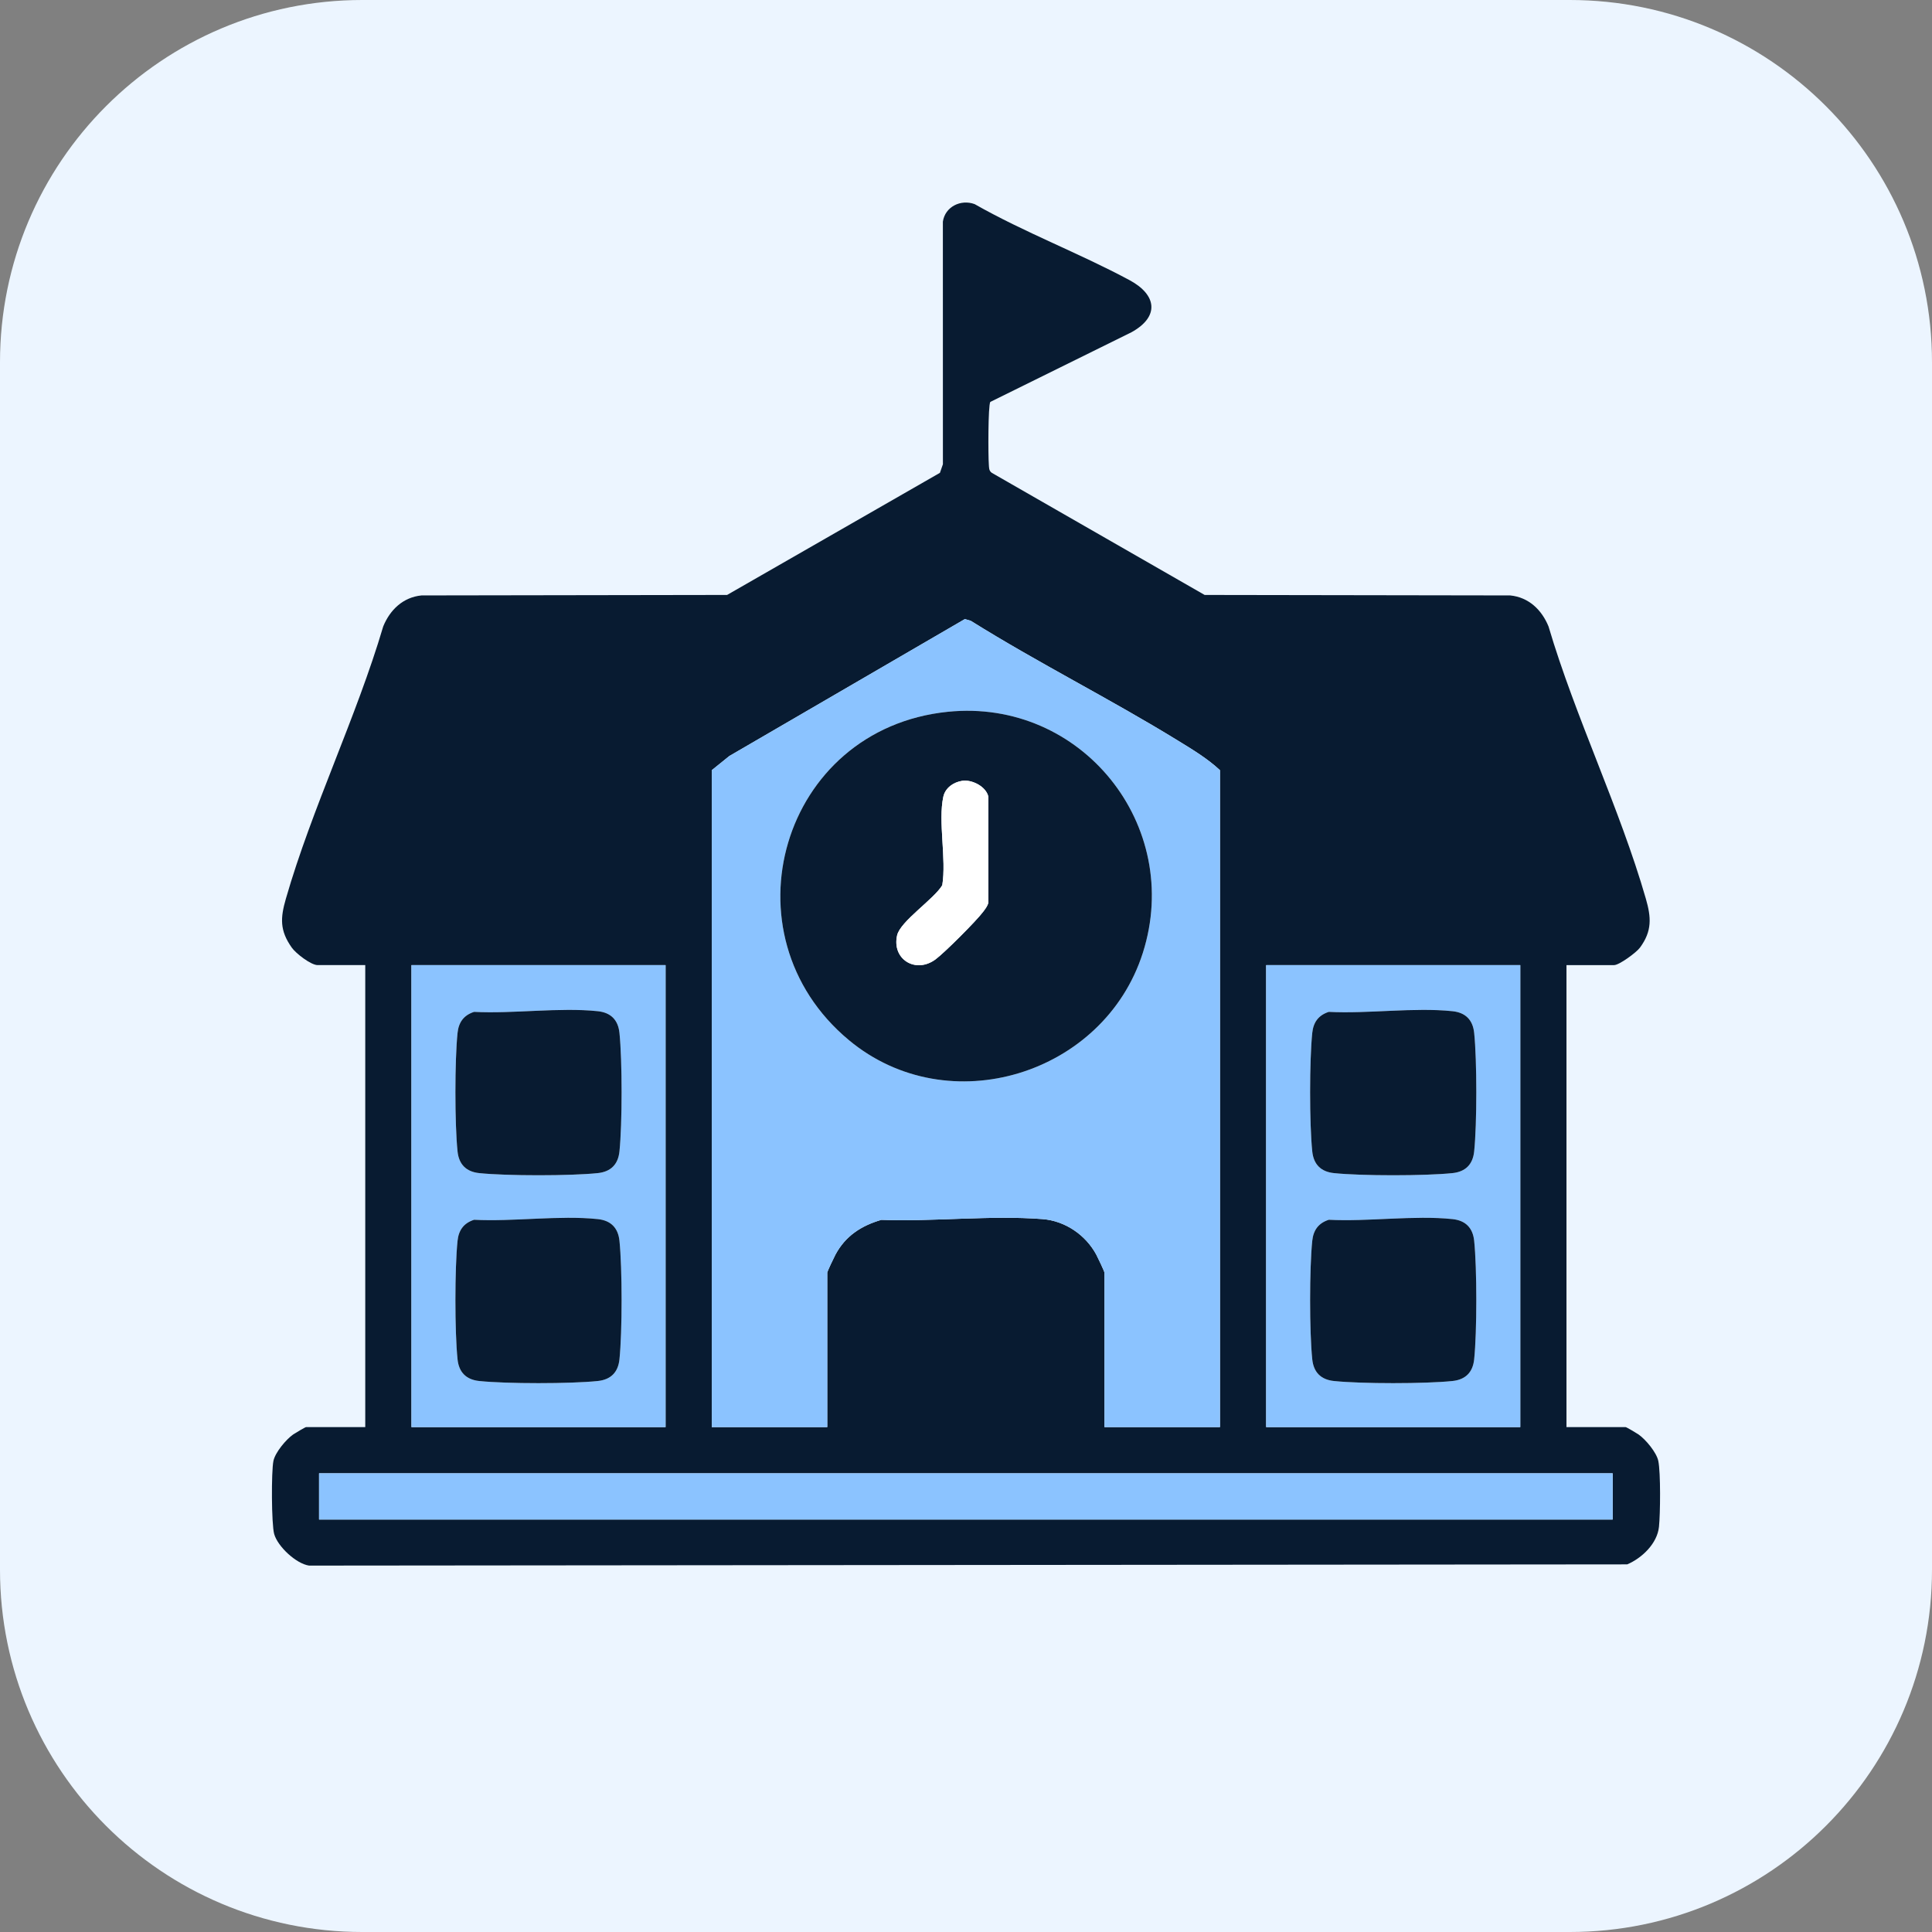
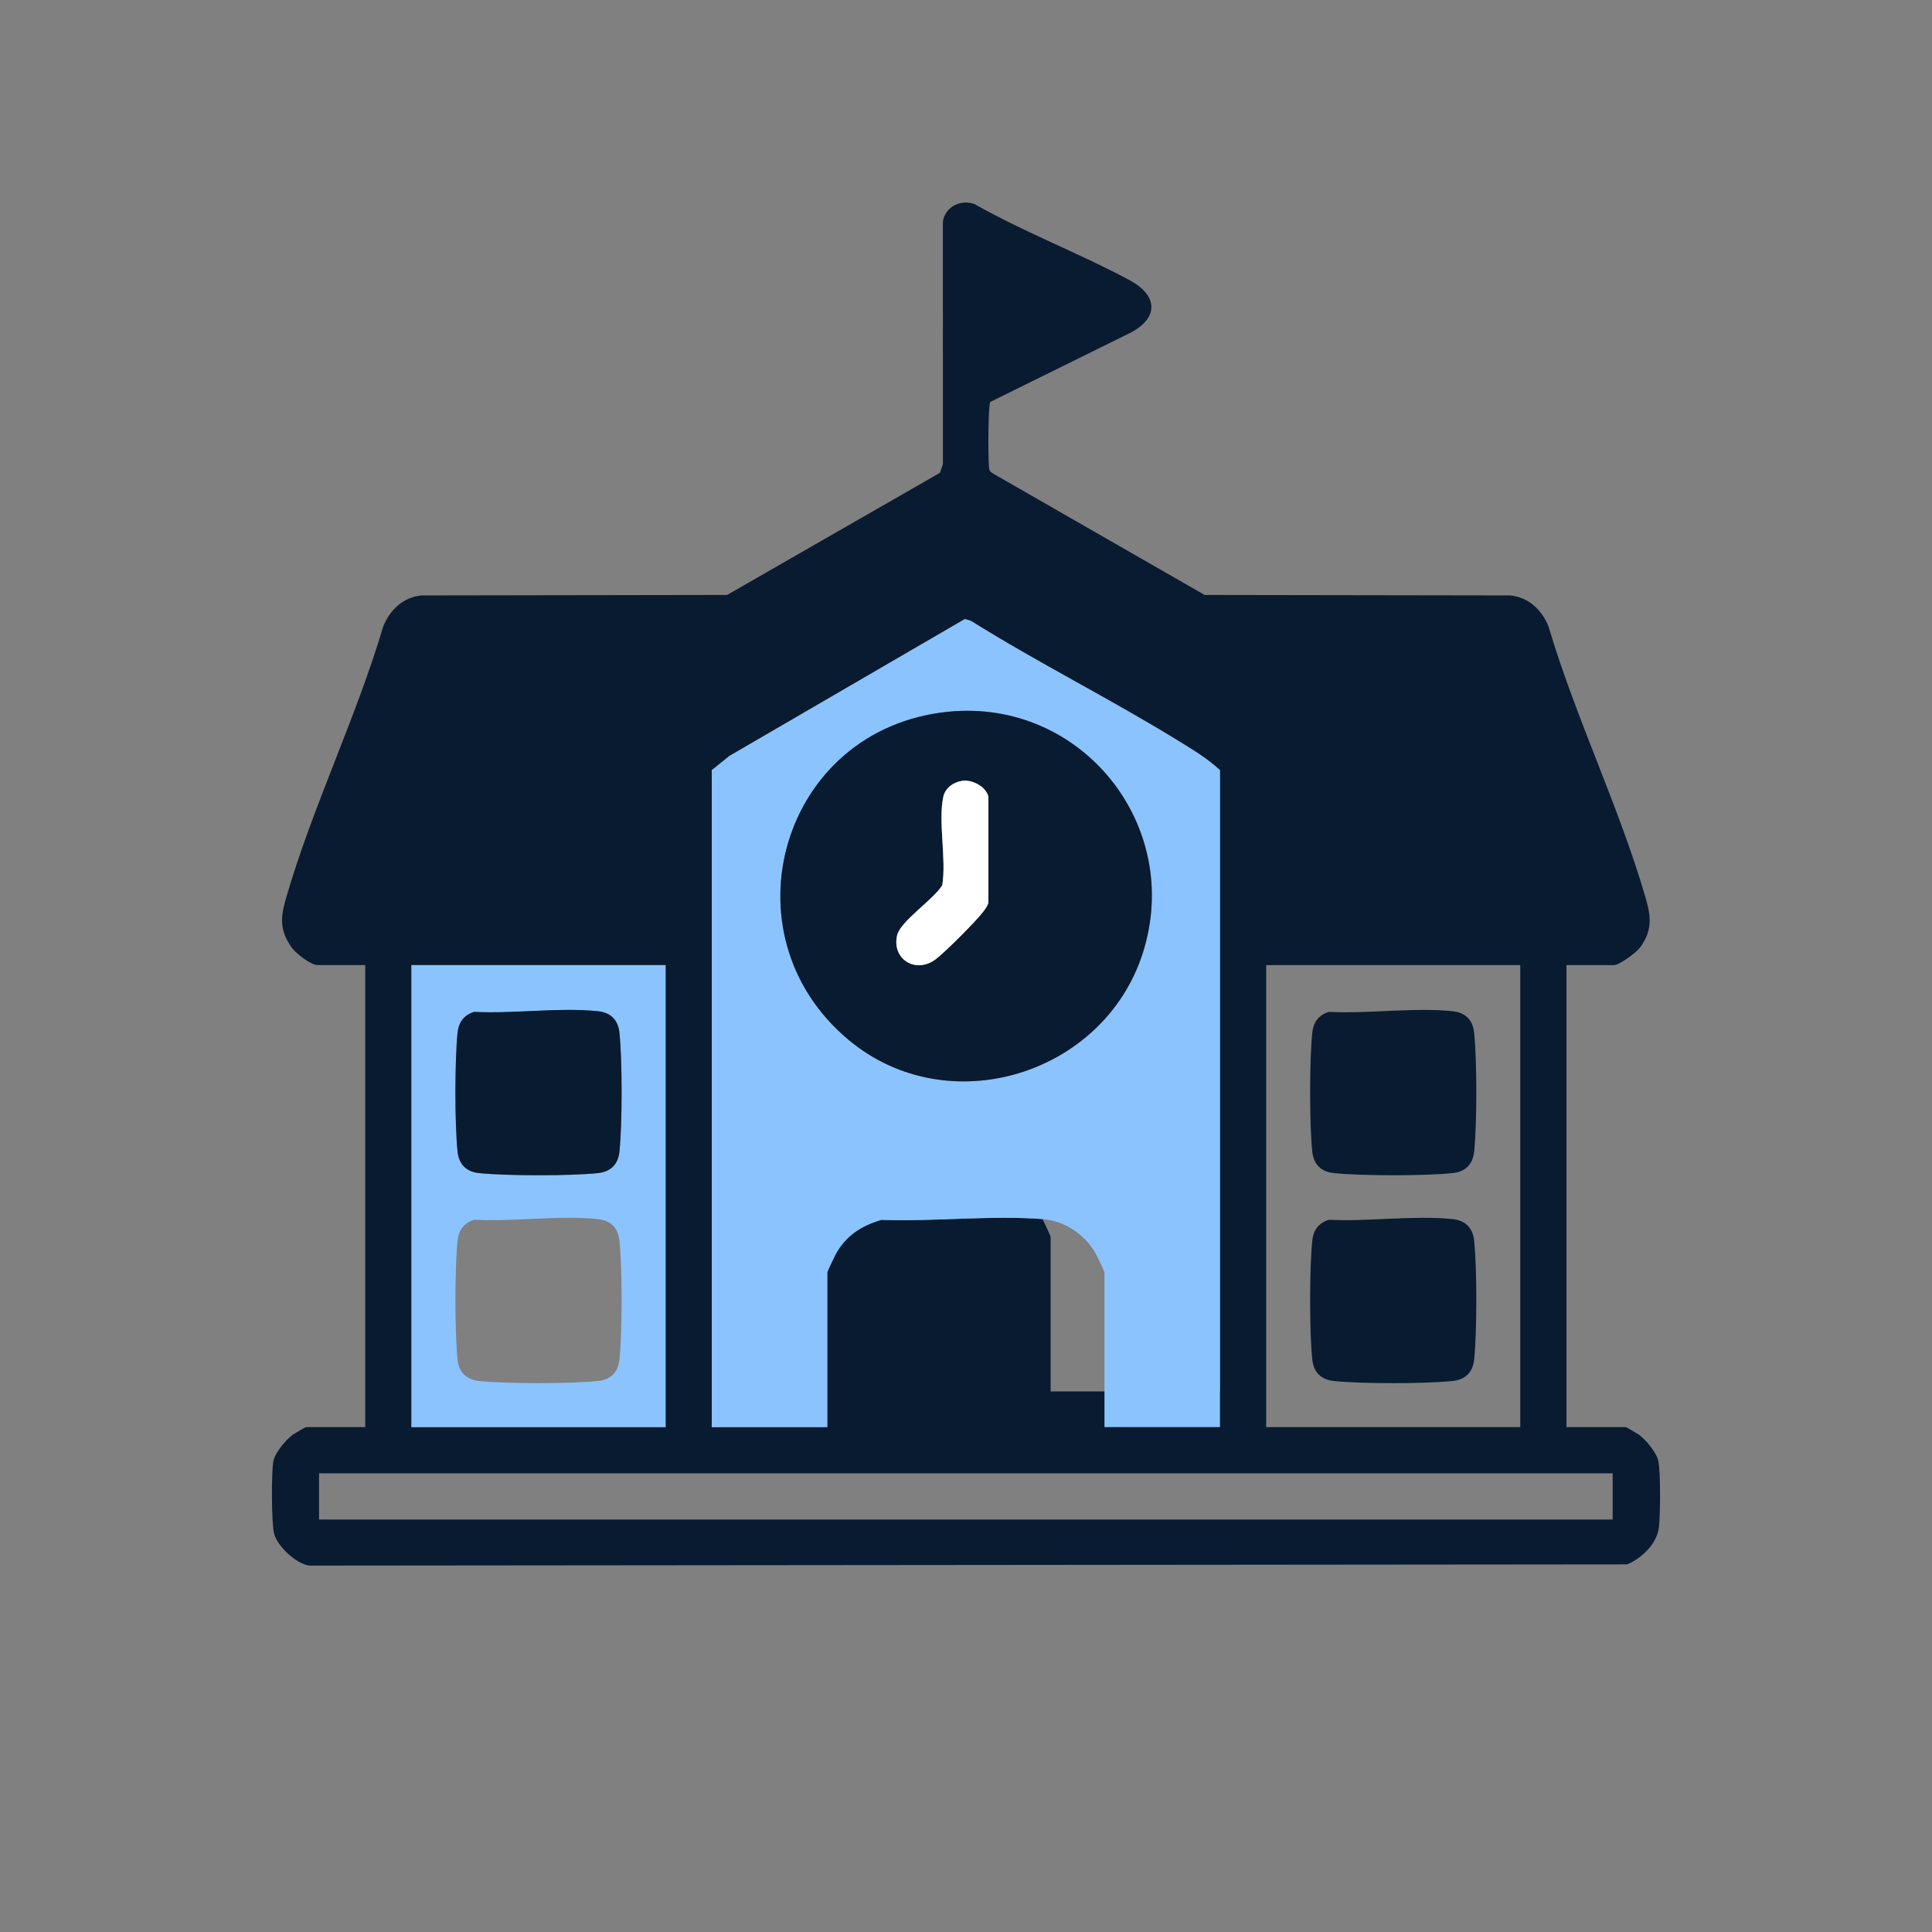
<svg xmlns="http://www.w3.org/2000/svg" version="1.1" id="Layer_1" x="0px" y="0px" width="254.233px" height="254.233px" viewBox="0 0 254.233 254.233" style="enable-background:new 0 0 254.233 254.233;" xml:space="preserve">
  <rect x="0" y="0" width="254.233" height="254.233" fill="#808080" stroke="none" />
-   <path style="fill:#ECF5FF;" d="M47.669,0h158.895c26.327,0,47.669,21.342,47.669,47.669v158.895  c0,26.327-21.342,47.669-47.669,47.669H47.669C21.342,254.233,0,232.891,0,206.564V47.669C0,21.342,21.342,0,47.669,0z" />
  <g>
-     <path style="fill:#081B31;" d="M206.133,126.999v60.795h7.789c0.097,0,1.438,0.789,1.693,0.967c0.937,0.655,2.365,2.357,2.6,3.479   c0.325,1.546,0.269,6.967,0.09,8.676c-0.23,2.203-2.239,4.115-4.178,4.941l-173.458,0.161c-1.709-0.25-4.125-2.512-4.588-4.151   c-0.363-1.283-0.39-8.242-0.099-9.628c0.236-1.122,1.663-2.824,2.6-3.479c0.255-0.178,1.595-0.967,1.693-0.967h7.789v-60.795h-6.27   c-0.867,0-2.848-1.517-3.4-2.3c-1.601-2.267-1.502-3.911-0.775-6.435c3.427-11.903,9.271-23.864,12.808-35.829   c0.894-2.188,2.608-3.84,5.039-4.081l40.213-0.064l28.007-16.069l0.392-1.128l-0.005-31.923c0.289-1.974,2.362-2.98,4.183-2.308   c6.561,3.732,13.769,6.451,20.387,10.008c3.581,1.925,3.978,4.798,0.243,6.854l-18.571,9.167c-0.301,0.453-0.285,7.12-0.195,8.202   c0.035,0.426-0.016,0.842,0.392,1.128l28.007,16.069l40.213,0.064c2.431,0.241,4.145,1.893,5.039,4.081   c3.537,11.964,9.381,23.926,12.808,35.829c0.707,2.455,0.838,4.243-0.775,6.436c-0.475,0.646-2.731,2.299-3.401,2.299H206.133z    M160.536,187.794v-86.444c-1.674-1.559-3.64-2.73-5.578-3.921c-8.915-5.481-18.338-10.188-27.218-15.739l-0.772-0.226   L95.974,99.485l-2.314,1.866v86.444h15.199v-20.328c0-0.149,0.873-1.986,1.068-2.351c1.322-2.472,3.385-3.815,6.045-4.594   c6.872,0.254,14.416-0.627,21.21-0.101c2.99,0.232,5.697,2.1,7.085,4.695c0.195,0.365,1.068,2.202,1.068,2.351v20.328H160.536z    M87.581,126.999H54.144v60.795h33.438V126.999z M200.053,126.999h-33.438v60.795h33.438V126.999z M212.212,193.874H41.985v6.08   h170.227V193.874z" />
+     <path style="fill:#081B31;" d="M206.133,126.999v60.795h7.789c0.097,0,1.438,0.789,1.693,0.967c0.937,0.655,2.365,2.357,2.6,3.479   c0.325,1.546,0.269,6.967,0.09,8.676c-0.23,2.203-2.239,4.115-4.178,4.941l-173.458,0.161c-1.709-0.25-4.125-2.512-4.588-4.151   c-0.363-1.283-0.39-8.242-0.099-9.628c0.236-1.122,1.663-2.824,2.6-3.479c0.255-0.178,1.595-0.967,1.693-0.967h7.789v-60.795h-6.27   c-0.867,0-2.848-1.517-3.4-2.3c-1.601-2.267-1.502-3.911-0.775-6.435c3.427-11.903,9.271-23.864,12.808-35.829   c0.894-2.188,2.608-3.84,5.039-4.081l40.213-0.064l28.007-16.069l0.392-1.128l-0.005-31.923c0.289-1.974,2.362-2.98,4.183-2.308   c6.561,3.732,13.769,6.451,20.387,10.008c3.581,1.925,3.978,4.798,0.243,6.854l-18.571,9.167c-0.301,0.453-0.285,7.12-0.195,8.202   c0.035,0.426-0.016,0.842,0.392,1.128l28.007,16.069l40.213,0.064c2.431,0.241,4.145,1.893,5.039,4.081   c3.537,11.964,9.381,23.926,12.808,35.829c0.707,2.455,0.838,4.243-0.775,6.436c-0.475,0.646-2.731,2.299-3.401,2.299H206.133z    M160.536,187.794v-86.444c-1.674-1.559-3.64-2.73-5.578-3.921c-8.915-5.481-18.338-10.188-27.218-15.739l-0.772-0.226   L95.974,99.485l-2.314,1.866v86.444h15.199v-20.328c0-0.149,0.873-1.986,1.068-2.351c1.322-2.472,3.385-3.815,6.045-4.594   c6.872,0.254,14.416-0.627,21.21-0.101c0.195,0.365,1.068,2.202,1.068,2.351v20.328H160.536z    M87.581,126.999H54.144v60.795h33.438V126.999z M200.053,126.999h-33.438v60.795h33.438V126.999z M212.212,193.874H41.985v6.08   h170.227V193.874z" />
    <path style="fill:#8BC3FF;" d="M160.536,187.794h-15.199v-20.328c0-0.149-0.873-1.986-1.068-2.351   c-1.387-2.594-4.095-4.463-7.085-4.695c-6.794-0.526-14.339,0.355-21.21,0.101c-2.66,0.779-4.724,2.122-6.045,4.594   c-0.195,0.365-1.068,2.202-1.068,2.351v20.328H93.661v-86.444l2.314-1.866l30.993-18.021l0.772,0.226   c8.88,5.551,18.304,10.258,27.218,15.739c1.938,1.191,3.904,2.363,5.578,3.921V187.794z M124.731,93.664   c-21.945,2.232-29.763,29.29-13.019,43.212c13.098,10.891,33.566,4.533,38.672-11.479C155.738,108.608,142.3,91.877,124.731,93.664   z" />
    <path style="fill:#8BC3FF;" d="M87.581,126.999v60.795H54.144v-60.795H87.581z M62.387,133.152   c-1.356,0.434-2.032,1.362-2.177,2.763c-0.374,3.611-0.378,11.997,0,15.604c0.179,1.709,1.139,2.671,2.85,2.85   c3.594,0.376,12.01,0.376,15.604,0c1.709-0.179,2.671-1.139,2.85-2.85c0.376-3.594,0.376-12.01,0-15.604   c-0.179-1.709-1.139-2.671-2.85-2.85C73.6,132.536,67.558,133.424,62.387,133.152z M62.387,160.51   c-1.356,0.434-2.032,1.362-2.177,2.763c-0.374,3.611-0.378,11.997,0,15.604c0.179,1.709,1.139,2.671,2.85,2.85   c3.594,0.376,12.01,0.376,15.604,0c1.709-0.179,2.671-1.139,2.85-2.85c0.376-3.594,0.376-12.01,0-15.604   c-0.179-1.709-1.139-2.671-2.85-2.85C73.6,159.893,67.558,160.782,62.387,160.51z" />
-     <path style="fill:#8BC3FF;" d="M200.053,126.999v60.795h-33.438v-60.795H200.053z M174.859,133.152   c-1.356,0.434-2.032,1.362-2.177,2.763c-0.374,3.611-0.378,11.997,0,15.604c0.179,1.709,1.139,2.671,2.85,2.85   c3.594,0.376,12.01,0.376,15.604,0c1.709-0.179,2.671-1.139,2.85-2.85c0.376-3.594,0.376-12.01,0-15.604   c-0.179-1.709-1.139-2.671-2.85-2.85C186.071,132.536,180.03,133.424,174.859,133.152z M174.859,160.51   c-1.356,0.434-2.032,1.362-2.177,2.763c-0.374,3.611-0.378,11.997,0,15.604c0.179,1.709,1.139,2.671,2.85,2.85   c3.594,0.376,12.01,0.376,15.604,0c1.709-0.179,2.671-1.139,2.85-2.85c0.376-3.594,0.376-12.01,0-15.604   c-0.179-1.709-1.139-2.671-2.85-2.85C186.071,159.893,180.03,160.782,174.859,160.51z" />
-     <rect x="41.985" y="193.874" style="fill:#8BC3FF;" width="170.227" height="6.08" />
    <path style="fill:#081B31;" d="M124.731,93.664c17.569-1.787,31.007,14.944,25.653,31.733   c-5.106,16.012-25.575,22.37-38.672,11.479C94.968,122.953,102.786,95.896,124.731,93.664z M126.623,102.748   c-1.14,0.173-2.233,0.915-2.491,2.097c-0.709,3.257,0.427,8.187-0.139,11.641c-1.092,1.841-5.522,4.739-5.943,6.598   c-0.713,3.155,2.449,5.094,5.06,3.158c1.199-0.889,5.379-5.07,6.27-6.27c0.282-0.379,0.578-0.738,0.684-1.216l-0.003-13.909   C129.766,103.488,127.891,102.555,126.623,102.748z" />
    <path style="fill:#081B31;" d="M62.387,133.152c5.171,0.271,11.212-0.617,16.277-0.087c1.711,0.179,2.671,1.141,2.85,2.85   c0.376,3.594,0.376,12.01,0,15.604c-0.179,1.711-1.141,2.671-2.85,2.85c-3.594,0.376-12.01,0.376-15.604,0   c-1.711-0.179-2.671-1.141-2.85-2.85c-0.378-3.607-0.374-11.994,0-15.604C60.356,134.514,61.032,133.586,62.387,133.152z" />
-     <path style="fill:#081B31;" d="M62.387,160.51c5.171,0.271,11.212-0.617,16.277-0.087c1.711,0.179,2.671,1.141,2.85,2.85   c0.376,3.594,0.376,12.01,0,15.604c-0.179,1.711-1.141,2.671-2.85,2.85c-3.594,0.376-12.01,0.376-15.604,0   c-1.711-0.179-2.671-1.141-2.85-2.85c-0.378-3.607-0.374-11.994,0-15.604C60.356,161.872,61.032,160.944,62.387,160.51z" />
    <path style="fill:#081B31;" d="M174.859,133.152c5.171,0.271,11.212-0.617,16.277-0.087c1.711,0.179,2.671,1.141,2.85,2.85   c0.376,3.594,0.376,12.01,0,15.604c-0.179,1.711-1.141,2.671-2.85,2.85c-3.594,0.376-12.01,0.376-15.604,0   c-1.711-0.179-2.671-1.141-2.85-2.85c-0.378-3.607-0.374-11.994,0-15.604C172.827,134.514,173.503,133.586,174.859,133.152z" />
    <path style="fill:#081B31;" d="M174.859,160.51c5.171,0.271,11.212-0.617,16.277-0.087c1.711,0.179,2.671,1.141,2.85,2.85   c0.376,3.594,0.376,12.01,0,15.604c-0.179,1.711-1.141,2.671-2.85,2.85c-3.594,0.376-12.01,0.376-15.604,0   c-1.711-0.179-2.671-1.141-2.85-2.85c-0.378-3.607-0.374-11.994,0-15.604C172.827,161.872,173.503,160.944,174.859,160.51z" />
    <path style="fill:#FFFFFF;" d="M126.623,102.748c1.268-0.193,3.143,0.741,3.439,2.099l0.003,13.909   c-0.106,0.478-0.403,0.836-0.684,1.216c-0.89,1.2-5.07,5.381-6.27,6.27c-2.611,1.935-5.773-0.003-5.06-3.158   c0.42-1.859,4.851-4.757,5.943-6.598c0.566-3.454-0.571-8.384,0.139-11.641C124.39,103.662,125.483,102.921,126.623,102.748z" />
  </g>
</svg>